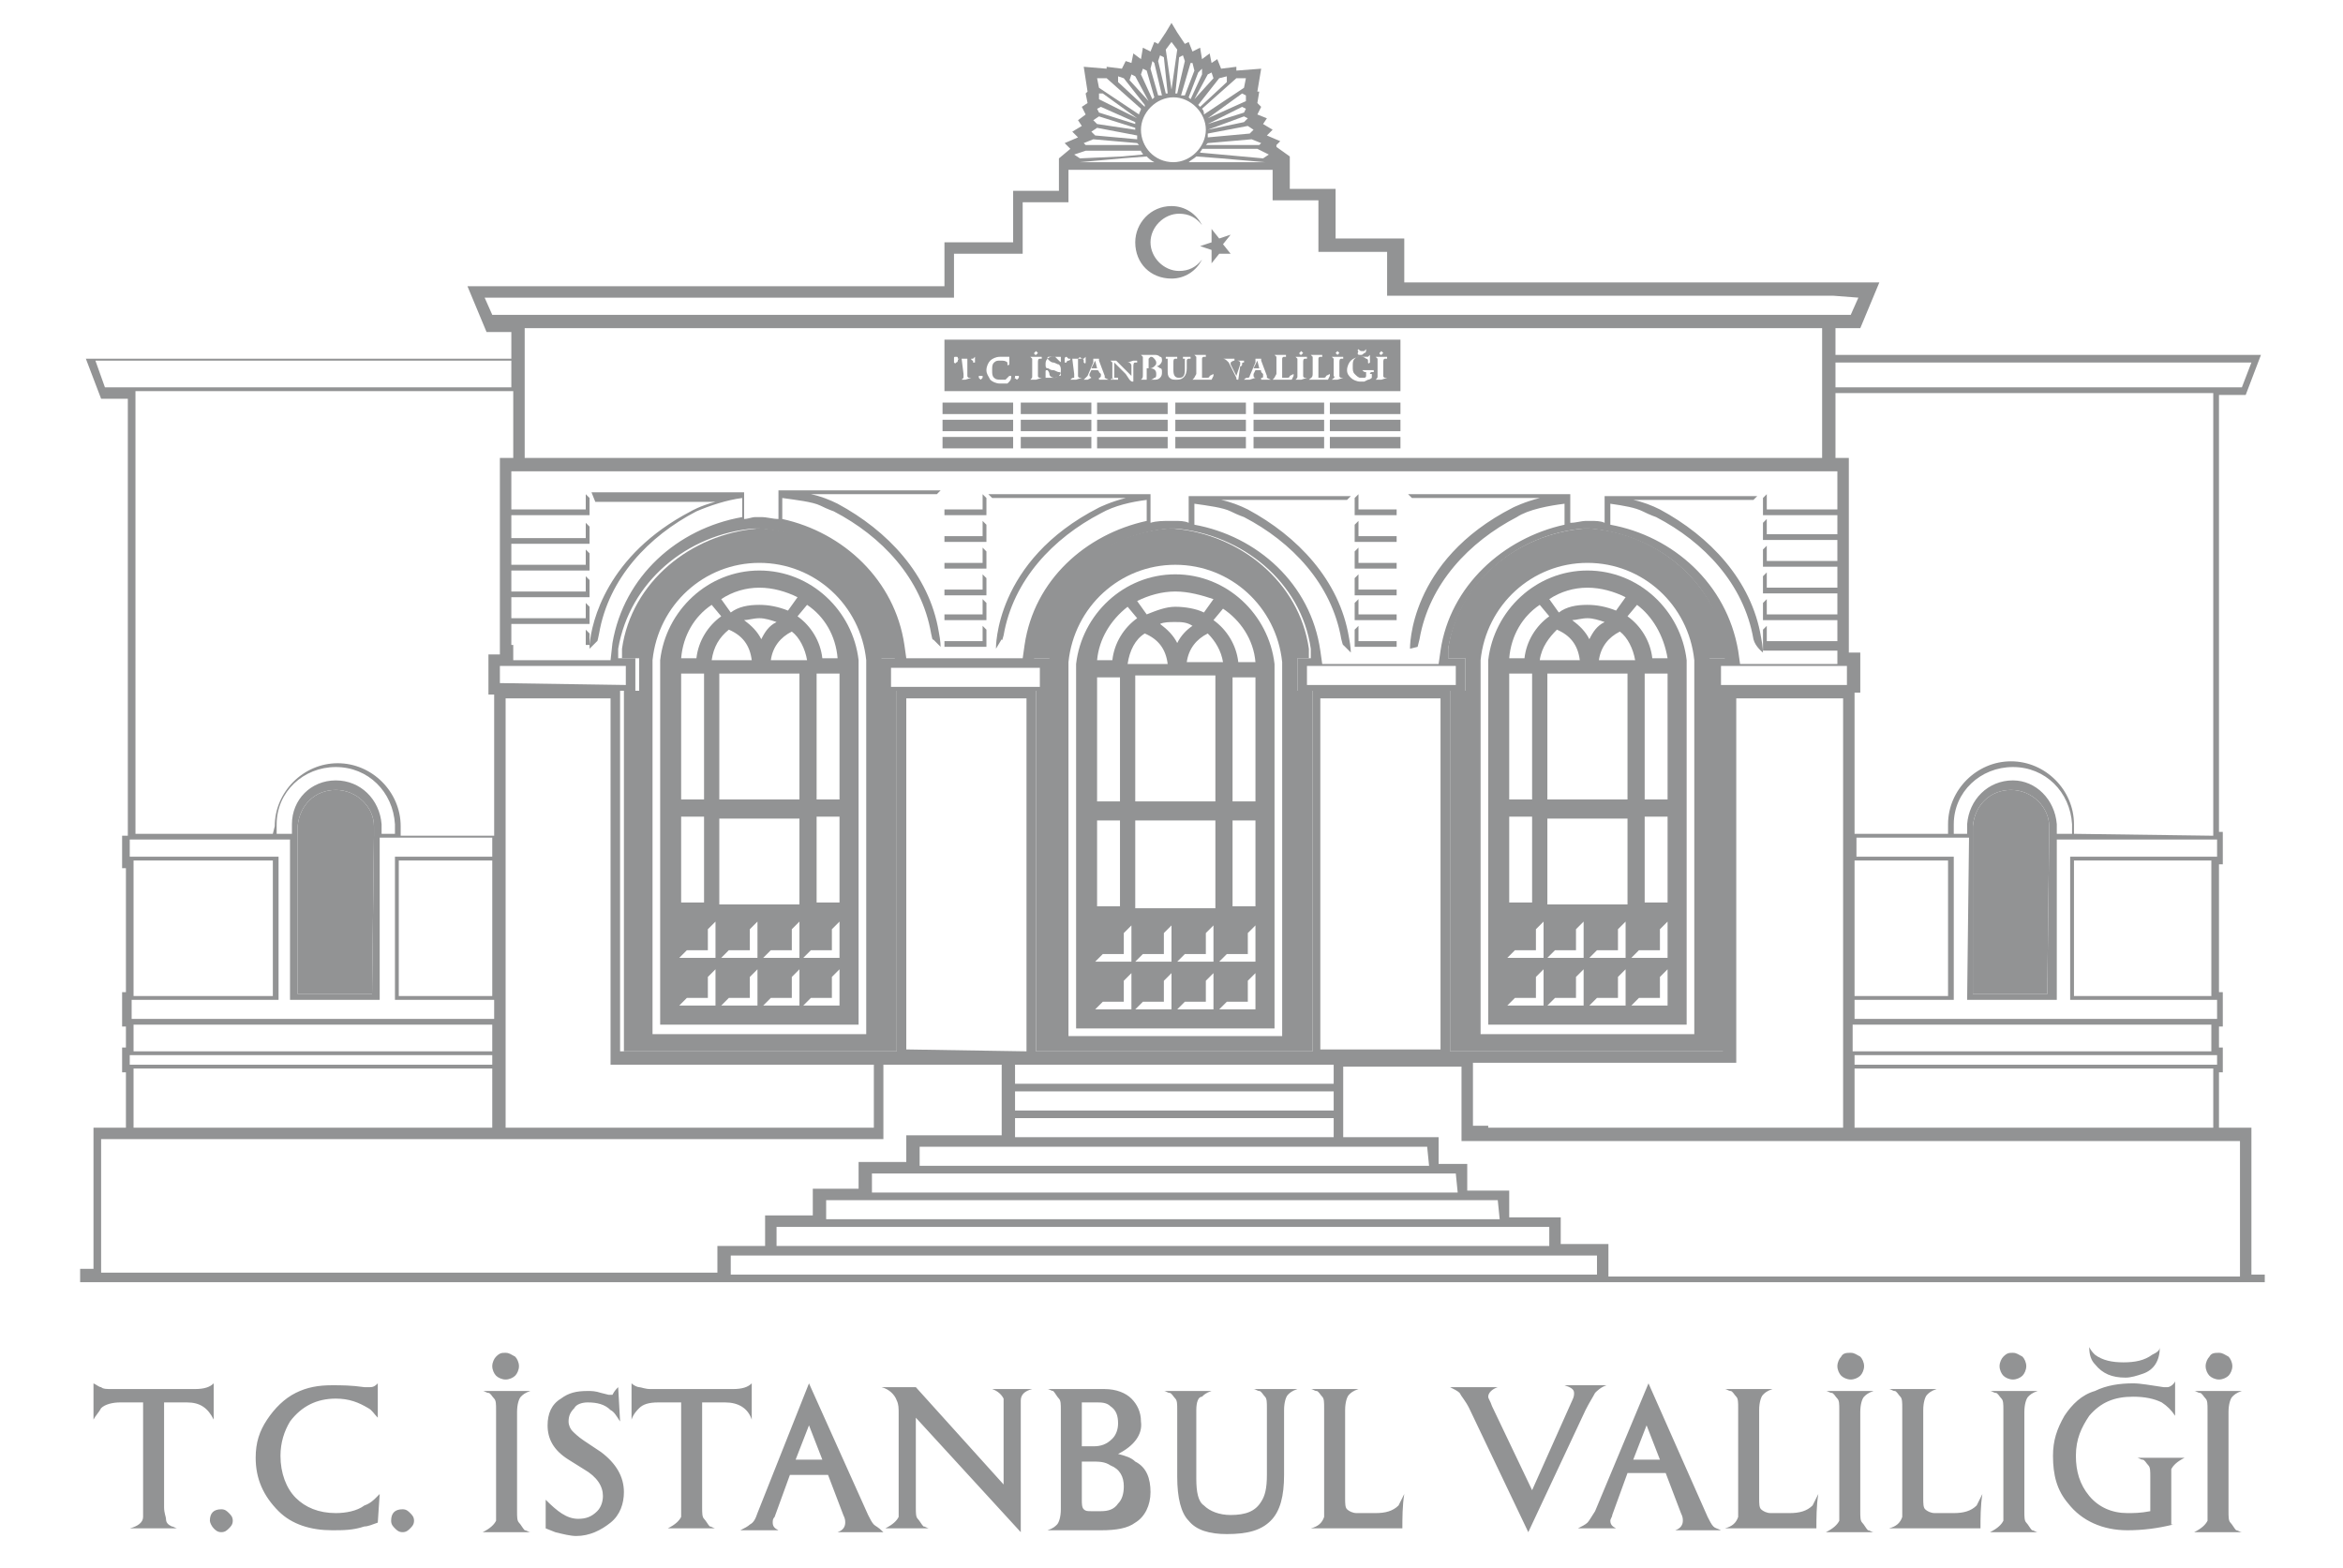
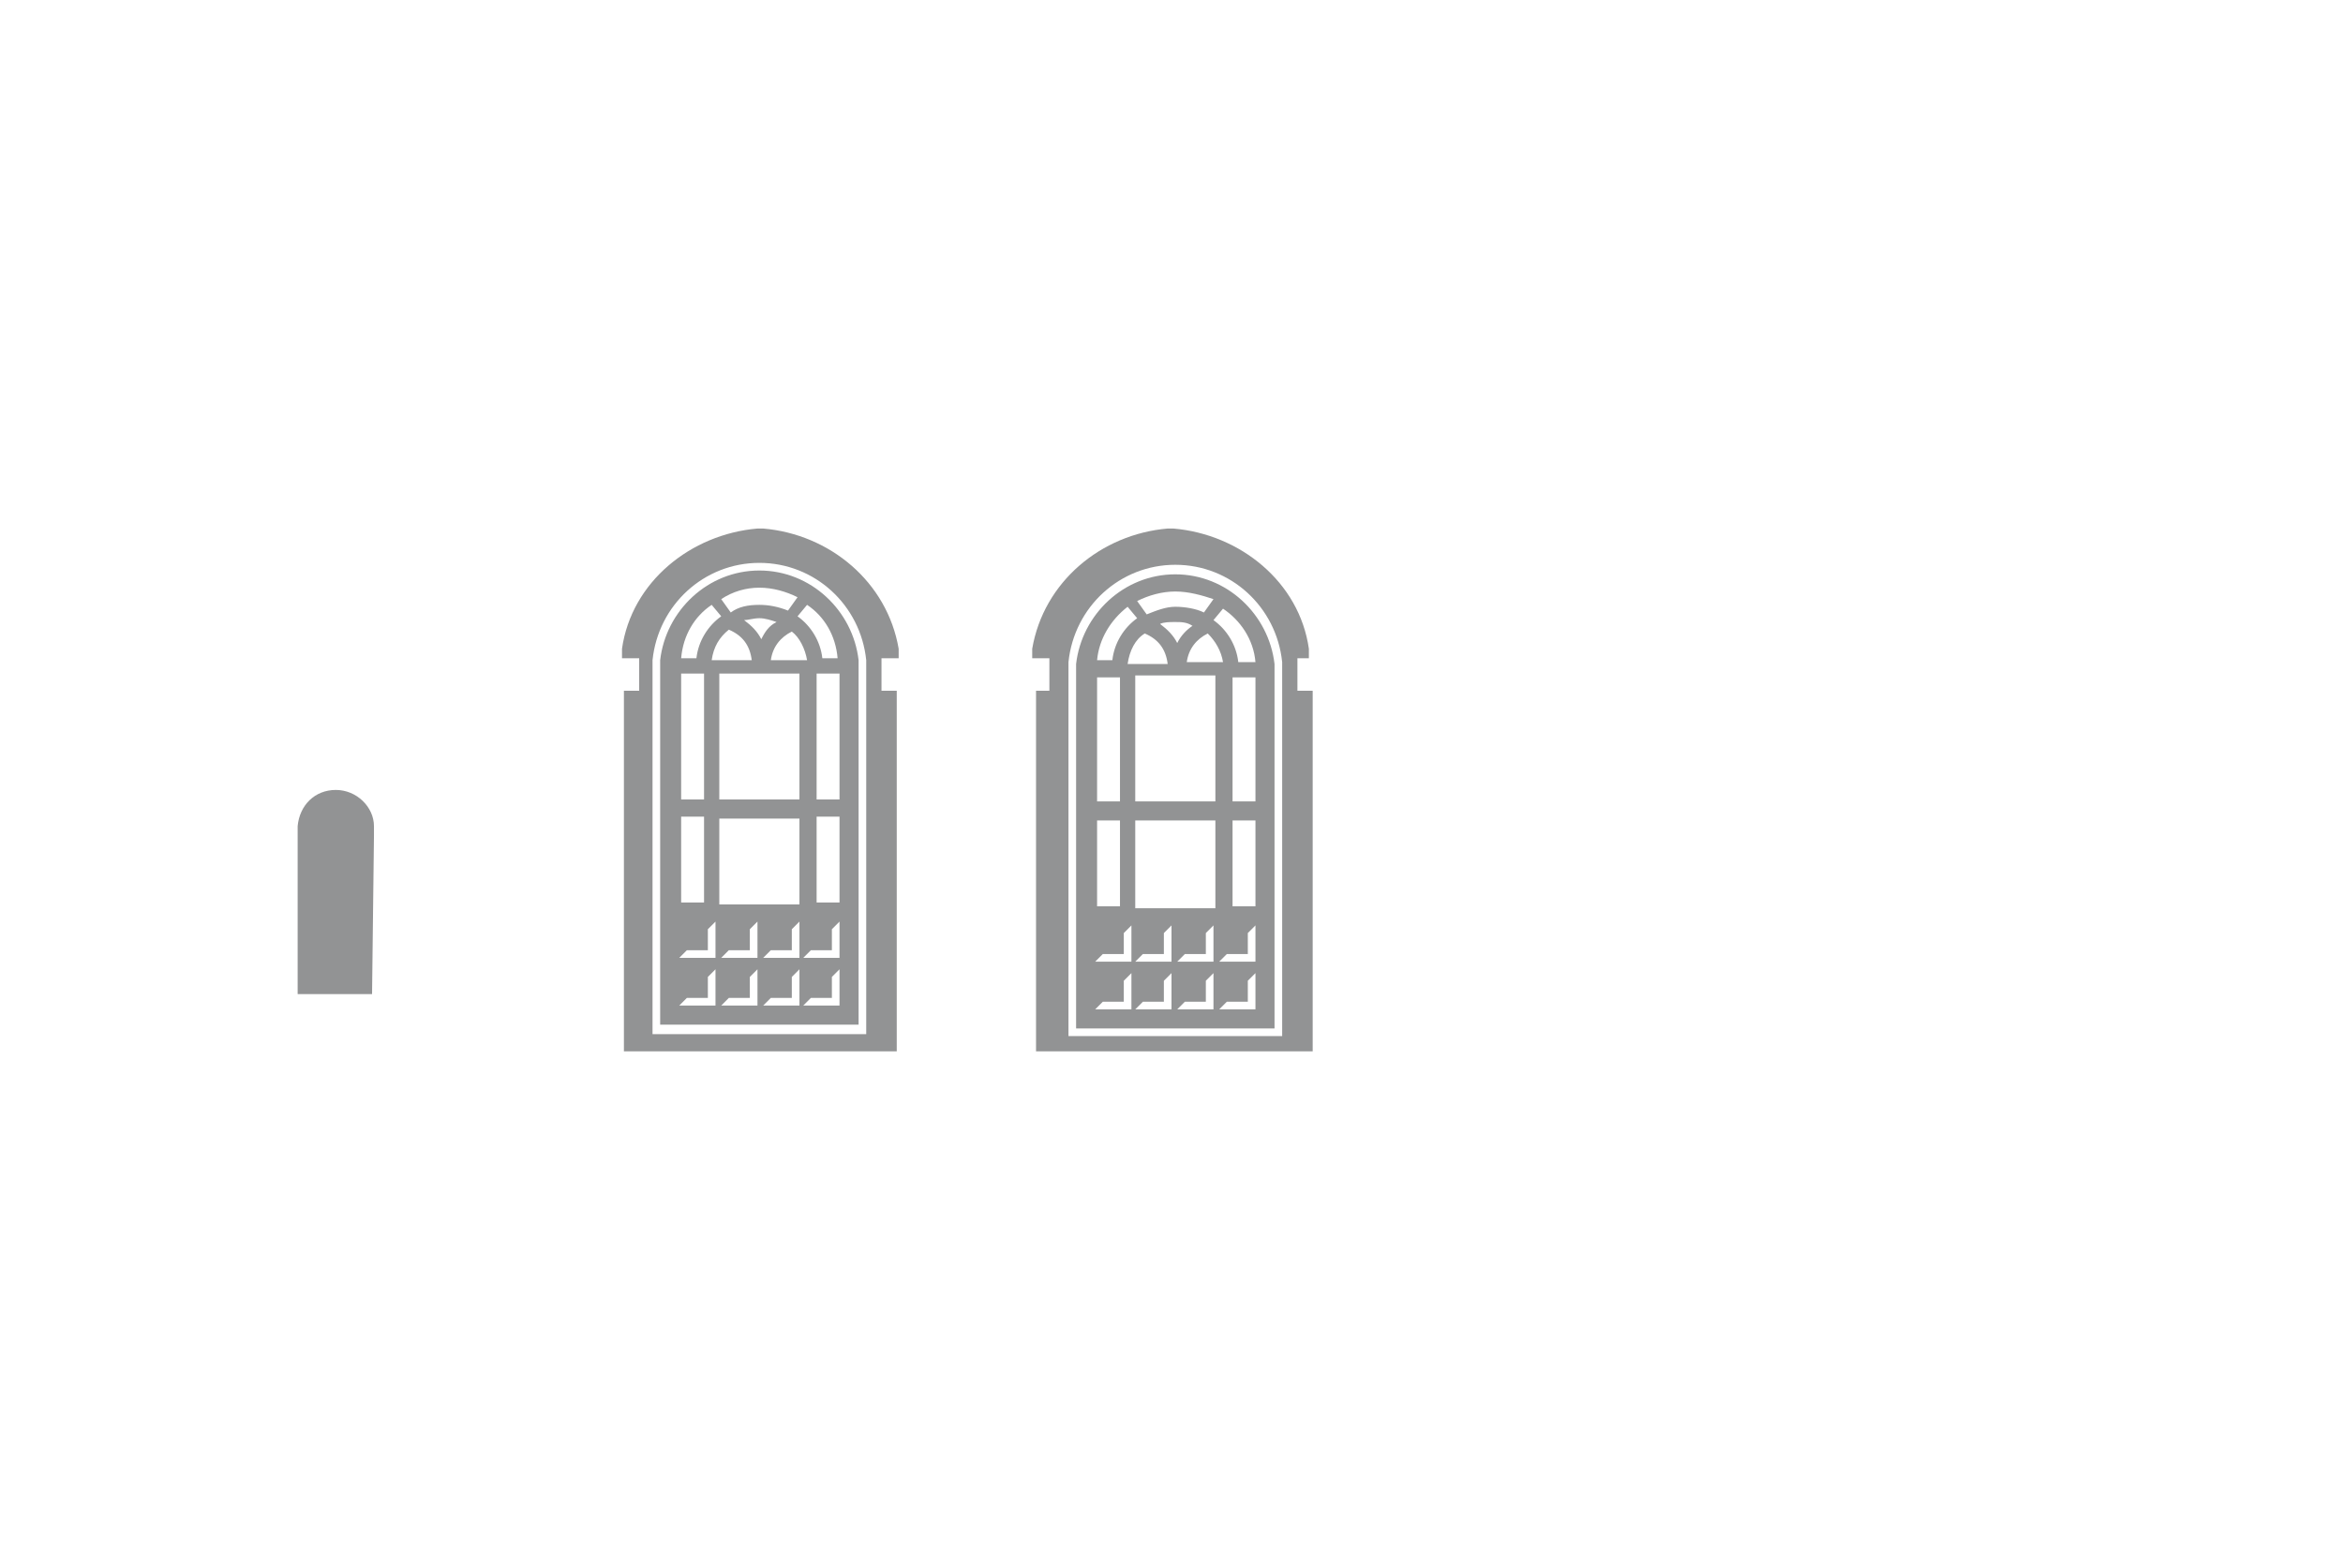
<svg xmlns="http://www.w3.org/2000/svg" version="1.1" id="Layer_1" x="0px" y="0px" viewBox="0 0 122.8 82.2" style="enable-background:new 0 0 122.8 82.2;" xml:space="preserve">
  <style type="text/css">
	.st0{fill-rule:evenodd;clip-rule:evenodd;fill:#929394;}
</style>
  <g>
    <path class="st0" d="M19.6,43.8l0-0.5c0-1-0.9-1.9-2-1.9c-1.1,0-1.9,0.8-2,1.9l0,0.4v0.1v8.3h3.9L19.6,43.8z" />
-     <path class="st0" d="M107.4,43.8l0-0.5c0-1-0.9-1.9-2-1.9c-1.1,0-1.9,0.8-2,1.9l0,0.4v0.1v8.3h3.9L107.4,43.8z" />
    <path class="st0" d="M59.3,48.5l-0.4,0.4l0,1.1h-1.1l-0.4,0.4h1.9L59.3,48.5L59.3,48.5z M61.4,48.5L61,48.9l0,1.1h-1.1l-0.4,0.4   h1.9L61.4,48.5L61.4,48.5z M63.6,48.5l-0.4,0.4l0,1.1h-1.1l-0.4,0.4h1.9L63.6,48.5L63.6,48.5z M65.8,48.5l-0.4,0.4l0,1.1h-1.1   l-0.4,0.4h1.9L65.8,48.5L65.8,48.5z M59.3,51l-0.4,0.4l0,1.1h-1.1l-0.4,0.4h1.9L59.3,51L59.3,51z M61.4,51L61,51.4l0,1.1h-1.1   l-0.4,0.4h1.9L61.4,51L61.4,51z M63.6,51l-0.4,0.4l0,1.1h-1.1l-0.4,0.4h1.9L63.6,51L63.6,51z M65.8,51l-0.4,0.4l0,1.1h-1.1   l-0.4,0.4h1.9L65.8,51L65.8,51z M59.5,42h4.2v-6.6h-4.2V42L59.5,42z M59.1,31.8c-0.9,0.7-1.5,1.7-1.6,2.8l0.8,0   c0.1-0.9,0.6-1.7,1.3-2.2L59.1,31.8L59.1,31.8z M60,33.2c0.7,0.3,1.1,0.8,1.2,1.6h-2.1C59.2,34.1,59.5,33.5,60,33.2L60,33.2z    M61.6,32.6c-0.3,0-0.6,0-0.8,0.1c0.4,0.3,0.7,0.6,0.9,1c0.2-0.4,0.5-0.7,0.8-0.9C62.2,32.6,61.9,32.6,61.6,32.6L61.6,32.6z    M64.1,34.7h-1.9c0.1-0.7,0.5-1.2,1.1-1.5C63.7,33.6,64,34.1,64.1,34.7L64.1,34.7z M65.8,34.7c-0.1-1.2-0.8-2.2-1.7-2.8l-0.5,0.6   c0.7,0.5,1.2,1.3,1.3,2.2L65.8,34.7L65.8,34.7z M61.6,31c-0.7,0-1.4,0.2-2,0.5l0.5,0.7c0.5-0.2,1-0.4,1.5-0.4   c0.5,0,1.1,0.1,1.5,0.3l0.5-0.7C63,31.2,62.3,31,61.6,31L61.6,31z M58.7,35.5h-1.2V42h1.2V35.5L58.7,35.5z M65.8,35.5h-1.2V42h1.2   V35.5L65.8,35.5z M58.7,43h-1.2v4.5h1.2V43L58.7,43z M59.5,47.6h4.2V43h-4.2V47.6L59.5,47.6z M65.8,43h-1.2v4.5h1.2V43L65.8,43z    M56.4,53.9V34.8c0.3-2.6,2.5-4.7,5.2-4.7c2.7,0,4.9,2.1,5.2,4.7l0,19.1L56.4,53.9L56.4,53.9z M56,54.3l0-19.6   c0.3-2.9,2.7-5.1,5.6-5.1c2.9,0,5.3,2.2,5.6,5.1l0,19.6L56,54.3L56,54.3z M54.3,55.1V36.2H55v-1.7h-0.9l0-0.5   c0.6-3.5,3.6-6,7.1-6.3h0.3c3.5,0.3,6.6,2.8,7.1,6.3l0,0.5H68v1.7h0.8v18.9h-7.1h-0.3H54.3z" />
-     <path class="st0" d="M90.4,55.1V36.2h-0.8v-1.7h0.9l0-0.5c-0.6-3.5-3.6-6-7.1-6.3H83c-3.5,0.3-6.6,2.8-7.1,6.3l0,0.5h0.9v1.7H76   v18.9H83h0.3H90.4L90.4,55.1z M77.6,54.2l0-19.6c0.3-2.9,2.7-5.1,5.6-5.1c2.9,0,5.3,2.2,5.6,5.1l0,19.6L77.6,54.2L77.6,54.2z    M78,53.7V34.6c0.3-2.6,2.5-4.7,5.2-4.7c2.7,0,4.9,2.1,5.2,4.7l0,19.1L78,53.7L78,53.7z M87.4,42.8v4.5h-1.2v-4.5H87.4L87.4,42.8z    M81.1,47.4v-4.5h4.2v4.5H81.1L81.1,47.4z M80.3,42.8v4.5h-1.2v-4.5H80.3L80.3,42.8z M87.4,35.3v6.6h-1.2v-6.6H87.4L87.4,35.3z    M80.3,35.3v6.6h-1.2v-6.6H80.3L80.3,35.3z M83.2,30.8c0.7,0,1.4,0.2,2,0.5L84.7,32c-0.5-0.2-1-0.3-1.5-0.3c-0.6,0-1.1,0.1-1.5,0.4   l-0.5-0.7C81.8,31,82.5,30.8,83.2,30.8L83.2,30.8z M87.4,34.5l-0.8,0c-0.1-0.9-0.6-1.7-1.3-2.2l0.5-0.6   C86.6,32.3,87.2,33.3,87.4,34.5L87.4,34.5z M85.7,34.6h-1.9c0.1-0.7,0.5-1.2,1.1-1.5C85.3,33.4,85.6,34,85.7,34.6L85.7,34.6z    M83.2,32.4c0.3,0,0.6,0.1,0.9,0.2c-0.4,0.2-0.6,0.5-0.8,0.9c-0.2-0.4-0.5-0.7-0.9-1C82.6,32.5,82.9,32.4,83.2,32.4L83.2,32.4z    M81.6,33c0.7,0.3,1.1,0.8,1.2,1.6h-2.1C80.8,33.9,81.2,33.4,81.6,33L81.6,33z M80.7,31.7l0.5,0.6c-0.7,0.5-1.2,1.3-1.3,2.2l-0.8,0   C79.2,33.3,79.8,32.3,80.7,31.7L80.7,31.7z M81.1,41.9v-6.6h4.2v6.6H81.1L81.1,41.9z M87.4,50.8l0,1.9h-1.9l0.4-0.4H87l0-1.1   L87.4,50.8L87.4,50.8z M85.2,50.8l0,1.9h-1.9l0.4-0.4h1.1l0-1.1L85.2,50.8L85.2,50.8z M83,50.8l0,1.9h-1.9l0.4-0.4h1.1l0-1.1   L83,50.8L83,50.8z M80.9,50.8l0,1.9H79l0.4-0.4h1.1l0-1.1L80.9,50.8L80.9,50.8z M87.4,48.3l0,1.9h-1.9l0.4-0.4H87l0-1.1L87.4,48.3   L87.4,48.3z M85.2,48.3l0,1.9h-1.9l0.4-0.4h1.1l0-1.1L85.2,48.3L85.2,48.3z M83,48.3l0,1.9h-1.9l0.4-0.4h1.1l0-1.1L83,48.3L83,48.3   z M80.9,48.3l0,1.9H79l0.4-0.4h1.1l0-1.1L80.9,48.3z" />
    <path class="st0" d="M47,55.1V36.2h-0.8v-1.7h0.9l0-0.5c-0.6-3.5-3.6-6-7.1-6.3h-0.3c-3.5,0.3-6.6,2.8-7.1,6.3l0,0.5h0.9v1.7h-0.8   v18.9h7.1h0.3H47L47,55.1z M34.2,54.2l0-19.6c0.3-2.9,2.7-5.1,5.6-5.1c2.9,0,5.3,2.2,5.6,5.1l0,19.6L34.2,54.2L34.2,54.2z    M34.6,53.7V34.6c0.3-2.6,2.5-4.7,5.2-4.7c2.7,0,4.9,2.1,5.2,4.7l0,19.1L34.6,53.7L34.6,53.7z M44,50.8l0,1.9h-1.9l0.4-0.4h1.1   l0-1.1L44,50.8L44,50.8z M41.9,50.8l0,1.9H40l0.4-0.4h1.1l0-1.1L41.9,50.8L41.9,50.8z M39.7,50.8l0,1.9h-1.9l0.4-0.4h1.1l0-1.1   L39.7,50.8L39.7,50.8z M37.5,50.8l0,1.9h-1.9l0.4-0.4h1.1l0-1.1L37.5,50.8L37.5,50.8z M44,48.3l0,1.9h-1.9l0.4-0.4h1.1l0-1.1   L44,48.3L44,48.3z M41.9,48.3l0,1.9H40l0.4-0.4h1.1l0-1.1L41.9,48.3L41.9,48.3z M39.7,48.3l0,1.9h-1.9l0.4-0.4h1.1l0-1.1L39.7,48.3   L39.7,48.3z M37.5,48.3l0,1.9h-1.9l0.4-0.4h1.1l0-1.1L37.5,48.3L37.5,48.3z M44,35.3v6.6h-1.2v-6.6H44L44,35.3z M37.7,41.9v-6.6   h4.2v6.6H37.7L37.7,41.9z M42.3,34.6h-1.9c0.1-0.7,0.5-1.2,1.1-1.5C41.9,33.4,42.2,34,42.3,34.6L42.3,34.6z M39.8,32.4   c0.3,0,0.6,0.1,0.9,0.2c-0.4,0.2-0.6,0.5-0.8,0.9c-0.2-0.4-0.5-0.7-0.9-1C39.2,32.5,39.5,32.4,39.8,32.4L39.8,32.4z M38.2,33   c0.7,0.3,1.1,0.8,1.2,1.6h-2.1C37.4,33.9,37.7,33.4,38.2,33L38.2,33z M43.9,34.5l-0.8,0c-0.1-0.9-0.6-1.7-1.3-2.2l0.5-0.6   C43.2,32.3,43.8,33.3,43.9,34.5L43.9,34.5z M39.8,30.8c0.7,0,1.4,0.2,2,0.5L41.3,32c-0.5-0.2-1-0.3-1.5-0.3c-0.6,0-1.1,0.1-1.5,0.4   l-0.5-0.7C38.4,31,39.1,30.8,39.8,30.8L39.8,30.8z M37.3,31.7l0.5,0.6c-0.7,0.5-1.2,1.3-1.3,2.2l-0.8,0   C35.8,33.3,36.4,32.3,37.3,31.7L37.3,31.7z M36.9,35.3v6.6h-1.2v-6.6H36.9L36.9,35.3z M44,42.8v4.5h-1.2v-4.5H44L44,42.8z    M37.7,47.4v-4.5h4.2v4.5H37.7L37.7,47.4z M36.9,42.8v4.5h-1.2v-4.5H36.9z" />
-     <path class="st0" d="M59.5,12.7c0-1,0.8-1.9,1.9-1.9c0.7,0,1.3,0.4,1.6,1c-0.3-0.4-0.7-0.6-1.2-0.6c-0.8,0-1.5,0.7-1.5,1.5   c0,0.8,0.7,1.5,1.5,1.5c0.5,0,0.9-0.2,1.2-0.6c-0.3,0.6-0.9,1-1.6,1C60.3,14.6,59.5,13.8,59.5,12.7L59.5,12.7z M64.5,13.3l-0.4-0.5   l0.4-0.5l-0.6,0.2l-0.4-0.5v0.7l-0.6,0.2l0.6,0.2v0.7l0.4-0.5L64.5,13.3L64.5,13.3z M107.4,43.8l0-0.5c0-1-0.9-1.9-2-1.9   c-1.1,0-1.9,0.8-2,1.9l0,0.4v0.1v8.3h3.9L107.4,43.8L107.4,43.8z M19.6,43.8l0-0.5c0-1-0.9-1.9-2-1.9c-1.1,0-1.9,0.8-2,1.9l0,0.4   v0.1v8.3h3.9L19.6,43.8L19.6,43.8z M115.7,79.1v-5.2c0-0.3,0-0.5-0.1-0.6c-0.1-0.1-0.2-0.3-0.3-0.3c-0.1,0-0.2-0.1-0.3-0.1h2.5   c-0.3,0.1-0.4,0.2-0.5,0.3c-0.1,0.1-0.2,0.4-0.2,0.8v5.2c0,0.3,0,0.5,0.1,0.6c0.1,0.1,0.2,0.3,0.3,0.4c0.1,0,0.2,0.1,0.3,0.1H115   c0.4-0.2,0.6-0.4,0.7-0.6C115.7,79.4,115.7,79.3,115.7,79.1L115.7,79.1z M116.3,70.9c0.2,0,0.3,0.1,0.5,0.2   c0.1,0.1,0.2,0.3,0.2,0.5c0,0.2-0.1,0.4-0.2,0.5c-0.1,0.1-0.3,0.2-0.5,0.2c-0.2,0-0.4-0.1-0.5-0.2c-0.1-0.1-0.2-0.3-0.2-0.5   c0-0.2,0.1-0.4,0.2-0.5C115.9,70.9,116.1,70.9,116.3,70.9L116.3,70.9z M113.9,79.9c-0.8,0.2-1.6,0.3-2.4,0.3   c-1.3,0-2.4-0.5-3.1-1.4c-0.6-0.7-0.8-1.5-0.8-2.5c0-0.8,0.2-1.4,0.6-2.1c0.4-0.6,0.9-1.1,1.6-1.3c0.6-0.3,1.3-0.4,2-0.4   c0.4,0,0.9,0.1,1.6,0.2c0.1,0,0.2,0,0.2,0c0.1,0,0.3-0.1,0.4-0.3v1.8c-0.2-0.3-0.4-0.5-0.7-0.7c-0.4-0.2-0.9-0.3-1.5-0.3   c-1,0-1.7,0.3-2.3,1c-0.4,0.6-0.7,1.2-0.7,2.1c0,0.8,0.2,1.5,0.7,2.1c0.5,0.6,1.2,0.9,2,0.9c0.3,0,0.7,0,1.2-0.1v-1.8   c0-0.3,0-0.5-0.1-0.6c-0.1-0.1-0.2-0.3-0.3-0.3c-0.1,0-0.2-0.1-0.3-0.1h2.5c-0.4,0.2-0.6,0.4-0.7,0.6c0,0.1,0,0.3,0,0.5V79.9   L113.9,79.9z M113.2,70.6c0,0.7-0.3,1.2-0.9,1.4c-0.3,0.1-0.6,0.2-0.9,0.2c-0.7,0-1.2-0.2-1.6-0.7c-0.2-0.2-0.3-0.5-0.3-0.9   c0.1,0.2,0.2,0.3,0.3,0.4c0.4,0.3,0.9,0.4,1.5,0.4c0.6,0,1.1-0.1,1.5-0.4C113,70.9,113.2,70.8,113.2,70.6L113.2,70.6z M105,79.1   v-5.2c0-0.3,0-0.5-0.1-0.6c-0.1-0.1-0.2-0.3-0.3-0.3c-0.1,0-0.2-0.1-0.3-0.1h2.5c-0.3,0.1-0.4,0.2-0.5,0.3   c-0.1,0.1-0.2,0.4-0.2,0.8v5.2c0,0.3,0,0.5,0.1,0.6c0.1,0.1,0.2,0.3,0.3,0.4c0.1,0,0.2,0.1,0.3,0.1h-2.5c0.4-0.2,0.6-0.4,0.7-0.6   C105,79.4,105,79.3,105,79.1L105,79.1z M105.5,70.9c0.2,0,0.3,0.1,0.5,0.2c0.1,0.1,0.2,0.3,0.2,0.5c0,0.2-0.1,0.4-0.2,0.5   c-0.1,0.1-0.3,0.2-0.5,0.2c-0.2,0-0.4-0.1-0.5-0.2c-0.1-0.1-0.2-0.3-0.2-0.5c0-0.2,0.1-0.4,0.2-0.5   C105.2,70.9,105.3,70.9,105.5,70.9L105.5,70.9z M103.9,78.3c-0.1,0.6-0.1,1.3-0.1,1.8H99c0.4-0.1,0.6-0.3,0.7-0.6   c0-0.1,0-0.3,0-0.5v-5.2c0-0.3,0-0.5-0.1-0.6c-0.1-0.1-0.2-0.3-0.3-0.3c-0.1,0-0.2-0.1-0.3-0.1h2.5c-0.3,0.1-0.4,0.2-0.5,0.3   c-0.1,0.1-0.2,0.4-0.2,0.8v4.6c0,0.3,0,0.5,0.1,0.6c0.1,0.1,0.3,0.2,0.5,0.2h1c0.5,0,0.9-0.1,1.2-0.4   C103.7,78.7,103.8,78.5,103.9,78.3L103.9,78.3z M96.4,79.1v-5.2c0-0.3,0-0.5-0.1-0.6c-0.1-0.1-0.2-0.3-0.3-0.3   c-0.1,0-0.2-0.1-0.3-0.1h2.5c-0.3,0.1-0.4,0.2-0.5,0.3c-0.1,0.1-0.2,0.4-0.2,0.8v5.2c0,0.3,0,0.5,0.1,0.6c0.1,0.1,0.2,0.3,0.3,0.4   c0.1,0,0.2,0.1,0.3,0.1h-2.5c0.4-0.2,0.6-0.4,0.7-0.6C96.4,79.4,96.4,79.3,96.4,79.1L96.4,79.1z M97,70.9c0.2,0,0.3,0.1,0.5,0.2   c0.1,0.1,0.2,0.3,0.2,0.5c0,0.2-0.1,0.4-0.2,0.5c-0.1,0.1-0.3,0.2-0.5,0.2c-0.2,0-0.4-0.1-0.5-0.2c-0.1-0.1-0.2-0.3-0.2-0.5   c0-0.2,0.1-0.4,0.2-0.5C96.6,70.9,96.8,70.9,97,70.9L97,70.9z M95.3,78.3c-0.1,0.6-0.1,1.3-0.1,1.8h-4.8c0.4-0.1,0.6-0.3,0.7-0.6   c0-0.1,0-0.3,0-0.5v-5.2c0-0.3,0-0.5-0.1-0.6c-0.1-0.1-0.2-0.3-0.3-0.3c-0.1,0-0.2-0.1-0.3-0.1h2.5c-0.3,0.1-0.4,0.2-0.5,0.3   c-0.1,0.1-0.2,0.4-0.2,0.8v4.6c0,0.3,0,0.5,0.1,0.6c0.1,0.1,0.3,0.2,0.5,0.2h1c0.5,0,0.9-0.1,1.2-0.4   C95.1,78.7,95.2,78.5,95.3,78.3L95.3,78.3z M85.6,76.5H87l-0.7-1.8L85.6,76.5L85.6,76.5z M86.4,72.5l3.1,7c0.1,0.2,0.2,0.4,0.3,0.5   c0.1,0.1,0.2,0.1,0.4,0.2h-2.4c0.3-0.1,0.4-0.3,0.4-0.5c0-0.1,0-0.2-0.1-0.4l-0.8-2.1h-2l-0.8,2.2c0,0.1-0.1,0.2-0.1,0.3   c0,0.2,0.1,0.3,0.3,0.4h-2c0.2-0.1,0.4-0.2,0.5-0.3c0.1-0.1,0.2-0.3,0.4-0.6L86.4,72.5L86.4,72.5z M80.3,78.1l-2.1-4.4   c-0.1-0.3-0.2-0.4-0.2-0.5c0-0.2,0.2-0.4,0.5-0.5H76c0.2,0.1,0.4,0.2,0.5,0.3c0.1,0.2,0.3,0.4,0.5,0.8l3.1,6.5l3-6.4   c0.2-0.4,0.4-0.7,0.5-0.9c0.1-0.1,0.3-0.3,0.6-0.4h-2.2c0.3,0.1,0.5,0.2,0.5,0.4c0,0.1,0,0.2-0.1,0.4L80.3,78.1L80.3,78.1z    M73.6,78.3c-0.1,0.6-0.1,1.3-0.1,1.8h-4.8c0.4-0.1,0.6-0.3,0.7-0.6c0-0.1,0-0.3,0-0.5v-5.2c0-0.3,0-0.5-0.1-0.6   c-0.1-0.1-0.2-0.3-0.3-0.3c-0.1,0-0.2-0.1-0.3-0.1h2.5c-0.3,0.1-0.4,0.2-0.5,0.3c-0.1,0.1-0.2,0.4-0.2,0.8v4.6c0,0.3,0,0.5,0.1,0.6   c0.1,0.1,0.3,0.2,0.5,0.2h1c0.5,0,0.9-0.1,1.2-0.4C73.4,78.7,73.5,78.5,73.6,78.3L73.6,78.3z M62.7,73.9v3.6c0,0.7,0.1,1.2,0.4,1.4   c0.3,0.3,0.8,0.5,1.4,0.5c0.8,0,1.3-0.2,1.6-0.7c0.2-0.3,0.3-0.7,0.3-1.4v-3.5c0-0.3,0-0.5-0.1-0.6c-0.1-0.1-0.2-0.3-0.3-0.3   c-0.1,0-0.2-0.1-0.3-0.1h2.3c-0.3,0.1-0.4,0.2-0.5,0.3c-0.1,0.1-0.2,0.4-0.2,0.8v3.4c0,1.1-0.2,1.9-0.7,2.4   c-0.5,0.5-1.2,0.7-2.3,0.7c-0.9,0-1.6-0.2-2-0.7c-0.4-0.4-0.6-1.2-0.6-2.3v-3.5c0-0.3,0-0.5-0.1-0.6c-0.1-0.1-0.2-0.3-0.3-0.3   c-0.1,0-0.2-0.1-0.3-0.1h2.5c-0.3,0.1-0.4,0.2-0.5,0.3C62.8,73.2,62.7,73.5,62.7,73.9L62.7,73.9z M56.7,76.7v1.9   c0,0.2,0,0.4,0.1,0.5c0.1,0.1,0.2,0.1,0.4,0.1h0.5c0.4,0,0.7-0.1,0.9-0.4c0.2-0.2,0.3-0.5,0.3-0.9c0-0.5-0.2-0.9-0.7-1.1   c-0.3-0.2-0.6-0.2-1-0.2H56.7L56.7,76.7z M56.7,73.5v2.3h0.6c0.4,0,0.7-0.1,1-0.4c0.2-0.2,0.3-0.5,0.3-0.8c0-0.4-0.1-0.7-0.4-0.9   c-0.2-0.2-0.5-0.2-0.7-0.2H56.7L56.7,73.5z M58.6,76.2c0.4,0.1,0.7,0.2,0.9,0.4c0.6,0.3,0.8,0.9,0.8,1.6c0,0.7-0.3,1.3-0.8,1.6   c-0.4,0.3-1,0.4-1.8,0.4h-2.8c0.3-0.1,0.4-0.2,0.5-0.3c0.1-0.1,0.2-0.4,0.2-0.8v-5.2c0-0.3,0-0.5-0.1-0.6c-0.1-0.1-0.2-0.3-0.3-0.4   c-0.1,0-0.2-0.1-0.3-0.1h3c0.6,0,1.1,0.2,1.4,0.5c0.3,0.3,0.5,0.7,0.5,1.2C59.9,75.2,59.4,75.8,58.6,76.2L58.6,76.2z M52.6,77.8   v-3.9c0-0.3,0-0.6,0-0.6c-0.1-0.2-0.3-0.4-0.6-0.5h2.1c-0.4,0.1-0.6,0.3-0.6,0.6c0,0.1,0,0.2,0,0.5v6.4l-5.5-6v4.7   c0,0.3,0,0.5,0.1,0.6c0.1,0.1,0.2,0.3,0.3,0.4c0.1,0,0.2,0.1,0.3,0.1h-2.3c0.4-0.2,0.6-0.4,0.7-0.6c0-0.1,0-0.3,0-0.5v-4.9   c0-0.3,0-0.5-0.1-0.7c-0.1-0.3-0.4-0.6-0.8-0.7H48L52.6,77.8L52.6,77.8z M41.7,76.5h1.4l-0.7-1.8L41.7,76.5L41.7,76.5z M42.4,72.5   l-2.7,6.8c-0.1,0.3-0.2,0.5-0.4,0.6c-0.1,0.1-0.3,0.2-0.5,0.3h2c-0.2-0.1-0.3-0.2-0.3-0.4c0-0.1,0-0.2,0.1-0.3l0.8-2.2h2l0.8,2.1   c0.1,0.2,0.1,0.3,0.1,0.4c0,0.2-0.1,0.4-0.4,0.5h2.4C46,80,45.9,80,45.8,79.9c-0.1-0.1-0.2-0.3-0.3-0.5L42.4,72.5L42.4,72.5z    M39.4,72.5v1.9c-0.2-0.6-0.7-0.9-1.4-0.9h-1.2v5.5c0,0.3,0,0.5,0.1,0.6c0.1,0.1,0.2,0.3,0.3,0.4c0.1,0,0.2,0.1,0.3,0.1H35   c0.4-0.2,0.6-0.4,0.7-0.6c0-0.1,0-0.3,0-0.5v-5.5h-1.2c-0.5,0-0.8,0.1-1,0.3c-0.1,0.1-0.3,0.3-0.4,0.6v-1.9   c0.1,0.1,0.3,0.2,0.4,0.2c0.1,0,0.3,0.1,0.6,0.1h4.3C38.9,72.8,39.2,72.7,39.4,72.5L39.4,72.5z M32.4,72.7l0.1,1.8   c-0.2-0.3-0.3-0.5-0.5-0.6c-0.3-0.3-0.7-0.4-1.2-0.4c-0.3,0-0.6,0.1-0.7,0.3c-0.2,0.2-0.3,0.4-0.3,0.7c0,0.2,0.1,0.4,0.2,0.5   c0.1,0.1,0.3,0.3,0.6,0.5l0.9,0.6c0.8,0.6,1.2,1.3,1.2,2.1c0,0.6-0.2,1.2-0.7,1.6c-0.5,0.4-1.1,0.7-1.8,0.7c-0.3,0-0.7-0.1-1.1-0.2   l-0.5-0.2v-1.5c0.6,0.6,1.1,1,1.7,1c0.4,0,0.7-0.1,1-0.4c0.2-0.2,0.3-0.5,0.3-0.8c0-0.5-0.3-1-1-1.4l-0.8-0.5   c-0.8-0.5-1.1-1.1-1.1-1.8c0-0.6,0.2-1.1,0.7-1.4c0.4-0.3,0.8-0.4,1.4-0.4c0.2,0,0.4,0,0.7,0.1l0.4,0.1c0.1,0,0.2,0,0.2,0   C32.2,72.9,32.3,72.8,32.4,72.7L32.4,72.7z M26,79.1v-5.2c0-0.3,0-0.5-0.1-0.6c-0.1-0.1-0.2-0.3-0.3-0.3c-0.1,0-0.2-0.1-0.3-0.1   h2.5c-0.3,0.1-0.4,0.2-0.5,0.3c-0.1,0.1-0.2,0.4-0.2,0.8v5.2c0,0.3,0,0.5,0.1,0.6c0.1,0.1,0.2,0.3,0.3,0.4c0.1,0,0.2,0.1,0.3,0.1   h-2.5c0.4-0.2,0.6-0.4,0.7-0.6C26,79.4,26,79.3,26,79.1L26,79.1z M26.5,70.9c0.2,0,0.3,0.1,0.5,0.2c0.1,0.1,0.2,0.3,0.2,0.5   c0,0.2-0.1,0.4-0.2,0.5c-0.1,0.1-0.3,0.2-0.5,0.2s-0.4-0.1-0.5-0.2c-0.1-0.1-0.2-0.3-0.2-0.5c0-0.2,0.1-0.4,0.2-0.5   C26.2,70.9,26.3,70.9,26.5,70.9L26.5,70.9z M21.1,79.1c0.2,0,0.3,0.1,0.4,0.2c0.1,0.1,0.2,0.2,0.2,0.4c0,0.2-0.1,0.3-0.2,0.4   c-0.1,0.1-0.2,0.2-0.4,0.2c-0.2,0-0.3-0.1-0.4-0.2c-0.1-0.1-0.2-0.2-0.2-0.4C20.5,79.3,20.7,79.1,21.1,79.1L21.1,79.1z M19.9,78.3   l-0.1,1.5c-0.3,0.1-0.5,0.2-0.7,0.2c-0.6,0.2-1.1,0.2-1.7,0.2c-1.1,0-2.1-0.3-2.8-1c-0.8-0.8-1.2-1.7-1.2-2.8c0-0.8,0.2-1.4,0.6-2   c0.4-0.6,0.9-1.1,1.5-1.4c0.6-0.3,1.2-0.4,1.9-0.4c0.5,0,1,0,1.7,0.1c0.1,0,0.2,0,0.3,0c0.2,0,0.3-0.1,0.4-0.2v1.8   c-0.2-0.2-0.3-0.4-0.5-0.5c-0.5-0.3-1-0.5-1.7-0.5c-1,0-1.8,0.4-2.4,1.2c-0.3,0.5-0.5,1.1-0.5,1.8c0,0.9,0.3,1.7,0.8,2.2   c0.5,0.5,1.2,0.8,2.1,0.8c0.5,0,1.1-0.1,1.5-0.4c0.3-0.1,0.5-0.3,0.6-0.4C19.7,78.5,19.8,78.4,19.9,78.3L19.9,78.3z M11.6,79.1   c0.2,0,0.3,0.1,0.4,0.2c0.1,0.1,0.2,0.2,0.2,0.4c0,0.2-0.1,0.3-0.2,0.4c-0.1,0.1-0.2,0.2-0.4,0.2c-0.2,0-0.3-0.1-0.4-0.2   C11.1,80,11,79.8,11,79.7C11,79.3,11.2,79.1,11.6,79.1L11.6,79.1z M11.2,72.5c-0.2,0.2-0.5,0.3-1,0.3H5.9c-0.3,0-0.5,0-0.6-0.1   c-0.1,0-0.2-0.1-0.4-0.2v1.9C5,74.2,5.2,74,5.3,73.8c0.2-0.2,0.6-0.3,1-0.3h1.2v5.5c0,0.2,0,0.3,0,0.5c0,0.3-0.3,0.5-0.7,0.6h2.5   C9.2,80.1,9.1,80,9,80c-0.2-0.1-0.3-0.2-0.3-0.4c0-0.1-0.1-0.3-0.1-0.6v-5.5h1.2c0.7,0,1.1,0.3,1.4,0.9V72.5L11.2,72.5z M56.1,19.9   l0.3,0l0.3-0.1c0,0,0,0-0.1,0c0,0-0.1,0-0.1-0.1l0-0.2v-0.7c0.1-0.1,0.1-0.1,0.2,0c0,0,0.1,0,0.1,0.1c0,0,0,0.1,0,0.1   c0.1,0.1,0.1,0,0.1,0l0-0.1l0-0.1l0-0.1l-0.1,0.1c0,0-0.1,0-0.3,0h-0.2c-0.1,0-0.2,0-0.3,0c0,0,0,0-0.1-0.1c0,0-0.1,0-0.1,0.1   l0,0.1l0,0.1c0.1,0,0.1,0,0.1,0c0,0,0-0.1,0.1-0.1c0,0,0.1,0,0.1-0.1c0,0,0.1,0,0.1,0l0.1,0.8c0,0.1,0,0.2,0,0.2   C56.2,19.8,56.2,19.8,56.1,19.9L56.1,19.9L56.1,19.9z M55.6,18.9C55.6,18.8,55.6,18.8,55.6,18.9l0-0.2c0,0,0,0-0.1,0l-0.1,0   c-0.1,0-0.2,0-0.2,0c-0.1,0-0.2,0-0.3,0.1c-0.1,0.1-0.1,0.2-0.1,0.3c0,0.1,0,0.2,0.1,0.2c0.1,0,0.1,0.1,0.3,0.1   c0.1,0,0.2,0.1,0.3,0.1c0.1,0,0.1,0.1,0.1,0.1c0,0.1,0,0.1-0.1,0.1c0,0-0.1,0.1-0.2,0.1c-0.2,0-0.3-0.1-0.3-0.2c0,0,0-0.1-0.1-0.2   c-0.1,0-0.1,0-0.1,0.1v0.1c0,0,0,0.1,0,0.1l0,0.1c0,0,0,0,0.1,0c0,0,0.1,0,0.1,0c0.1,0,0.2,0,0.2,0c0.1,0,0.2,0,0.3-0.1   c0.1-0.1,0.1-0.2,0.1-0.3c0-0.1,0-0.2-0.1-0.3c-0.1,0-0.2-0.1-0.3-0.1c-0.1,0-0.2-0.1-0.2-0.1c0,0-0.1-0.1-0.1-0.1   c0-0.1,0-0.1,0.1-0.1c0,0,0.1,0,0.1,0c0.1,0,0.2,0,0.2,0c0,0,0.1,0.1,0.1,0.1l0.1,0.1C55.6,19,55.6,19,55.6,18.9L55.6,18.9   L55.6,18.9z M54.3,18.6c0.1-0.1,0.1-0.1,0.1-0.1c-0.1-0.1-0.1-0.1-0.1-0.1c-0.1,0.1-0.1,0.1-0.1,0.1C54.2,18.6,54.3,18.6,54.3,18.6   L54.3,18.6z M54,19.9l0.3,0l0.3-0.1c0,0,0,0-0.1,0c0,0-0.1,0-0.1-0.1l0-0.2V19c0-0.1,0-0.2,0.1-0.2l0.1,0c0,0,0,0,0-0.1l-0.3,0   l-0.3,0l0.1,0.1c0,0,0,0.1,0,0.2v0.5c0,0.1,0,0.2,0,0.2C54.1,19.8,54.1,19.8,54,19.9L54,19.9L54,19.9z M53.3,19.9   C53.3,19.9,53.3,19.9,53.3,19.9c0.1-0.1,0.1-0.1,0.1-0.1c0,0,0-0.1,0-0.1c0,0,0,0-0.1,0c0,0-0.1,0-0.1,0c0,0,0,0.1,0,0.1   C53.1,19.8,53.2,19.8,53.3,19.9L53.3,19.9L53.3,19.9z M52.9,18.7l-0.1,0l-0.2,0c-0.1,0-0.2,0-0.2,0c-0.2,0-0.4,0.1-0.5,0.2   c-0.1,0.1-0.2,0.3-0.2,0.5c0,0.2,0.1,0.3,0.2,0.5c0.1,0.1,0.3,0.2,0.5,0.2c0,0,0.1,0,0.2,0l0.1,0c0,0,0,0,0.1,0c0,0,0,0,0.1-0.1   c0.1-0.1,0.1-0.2,0.1-0.3c0,0,0,0-0.1,0l-0.1,0.1c0,0-0.1,0.1-0.1,0.1c-0.1,0-0.1,0-0.2,0c-0.2,0-0.3,0-0.4-0.1   c-0.1-0.1-0.1-0.2-0.1-0.4c0-0.2,0-0.3,0.1-0.4c0.1-0.1,0.2-0.1,0.3-0.1c0.2,0,0.3,0,0.4,0.1c0,0,0,0.1,0,0.1c0,0,0,0.1,0.1,0   c0,0,0,0,0-0.1C52.9,18.8,52.9,18.8,52.9,18.7L52.9,18.7L52.9,18.7z M51.4,19.9C51.4,19.9,51.5,19.9,51.4,19.9   c0.1-0.1,0.1-0.1,0.1-0.1c0,0,0-0.1,0-0.1c0,0,0,0-0.1,0c0,0-0.1,0-0.1,0c0,0,0,0.1,0,0.1C51.3,19.8,51.3,19.8,51.4,19.9L51.4,19.9   L51.4,19.9z M50.4,19.9L50.4,19.9c0.1-0.1,0.1-0.1,0.1-0.1c0,0,0-0.1,0-0.2l-0.1-0.8c0,0-0.1,0-0.1,0c0,0-0.1,0-0.1,0.1   c0,0,0,0.1-0.1,0.1c0,0,0,0.1-0.1,0l0-0.1l0-0.1c0-0.1,0-0.1,0.1-0.1c0.1,0,0.1,0,0.1,0.1c0.1,0,0.2,0,0.3,0h0.2c0.1,0,0.2,0,0.3,0   l0.1-0.1l0,0.1l0,0.1l0,0.1c0,0,0,0-0.1,0c0,0,0-0.1,0-0.1c0,0-0.1,0-0.1-0.1c0,0-0.1,0-0.2,0v0.7l0,0.2c0,0,0,0.1,0.1,0.1   c0.1,0,0.1,0,0.1,0l-0.3,0.1L50.4,19.9L50.4,19.9z M72.4,18.6c0.1-0.1,0.1-0.1,0.1-0.1c-0.1-0.1-0.1-0.1-0.1-0.1   c-0.1,0.1-0.1,0.1-0.1,0.1C72.3,18.6,72.4,18.6,72.4,18.6L72.4,18.6z M72.1,19.9l0.3,0l0.3-0.1c0,0,0,0-0.1,0c0,0-0.1,0-0.1-0.1   l0-0.2V19c0-0.1,0-0.2,0.1-0.2l0.1,0c0,0,0,0,0-0.1l-0.3,0l-0.3,0l0.1,0.1c0,0,0,0.1,0,0.2v0.5c0,0.1,0,0.2,0,0.2   C72.2,19.8,72.2,19.8,72.1,19.9L72.1,19.9L72.1,19.9z M71.3,18.6c0.1,0,0.1,0,0.2-0.1c0.1,0,0.1-0.1,0.1-0.2l-0.1,0.1   c0,0-0.1,0-0.1,0c-0.1,0-0.1,0-0.2-0.1c-0.1,0.1,0,0.1,0,0.1C71.1,18.6,71.2,18.6,71.3,18.6L71.3,18.6z M71.8,19.6   c0,0,0-0.1,0.1-0.1l0.1,0c0,0,0,0,0-0.1l-0.3,0l-0.1,0l-0.2,0c0.1,0.1,0.1,0.1,0.2,0.1c0,0,0,0,0,0.1v0.1c0,0,0,0.1-0.1,0.1   c0,0-0.1,0-0.2,0c-0.1,0-0.2-0.1-0.3-0.2c-0.1-0.1-0.1-0.2-0.1-0.4c0-0.2,0-0.3,0.1-0.4c0.1-0.1,0.2-0.1,0.3-0.1   c0.1,0,0.2,0,0.3,0.1c0.1,0,0.1,0.1,0.1,0.1l0,0.1c0,0,0,0.1,0.1,0l0-0.2l0-0.2c0,0,0,0-0.1,0.1l-0.2,0c-0.1,0-0.2,0-0.2,0   c-0.2,0-0.4,0.1-0.5,0.2c-0.1,0.1-0.2,0.3-0.2,0.5c0,0.2,0.1,0.3,0.2,0.4c0.1,0.1,0.3,0.2,0.5,0.2h0.1c0,0,0.1,0,0.1,0l0.2-0.1   c0.1,0,0.2-0.1,0.2-0.1V19.6L71.8,19.6z M70.1,18.6c0.1-0.1,0.1-0.1,0.1-0.1c-0.1-0.1-0.1-0.1-0.1-0.1C70,18.5,70,18.5,70,18.5   C70.1,18.6,70.1,18.6,70.1,18.6L70.1,18.6z M69.8,19.9l0.3,0l0.3-0.1c0,0,0,0-0.1,0c0,0-0.1,0-0.1-0.1l0-0.2V19   c0-0.1,0-0.2,0.1-0.2l0.1,0c0,0,0,0,0-0.1l-0.3,0l-0.3,0l0.1,0.1c0,0,0,0.1,0,0.2v0.5c0,0.1,0,0.2,0,0.2   C70,19.8,69.9,19.8,69.8,19.9L69.8,19.9L69.8,19.9z M68.6,19.9l0.2,0l0.1,0h0.5l0.2,0l0.1-0.2l0-0.1l-0.2,0.1   c0,0.1-0.1,0.1-0.2,0.1c-0.1,0-0.2,0-0.2,0c0,0,0-0.1,0-0.2V19l0-0.2c0,0,0-0.1,0.1-0.1l0.1,0c0,0,0,0,0-0.1l-0.3,0l-0.3,0l0.1,0.1   c0,0,0,0.1,0,0.2v0.5c0,0.1,0,0.2,0,0.2C68.8,19.8,68.7,19.8,68.6,19.9L68.6,19.9L68.6,19.9z M68.2,18.6c0.1-0.1,0.1-0.1,0.1-0.1   c-0.1-0.1-0.1-0.1-0.1-0.1c-0.1,0.1-0.1,0.1-0.1,0.1C68.1,18.6,68.2,18.6,68.2,18.6L68.2,18.6z M67.9,19.9l0.3,0l0.3-0.1   c0,0,0,0-0.1,0c0,0-0.1,0-0.1-0.1l0-0.2V19c0-0.1,0-0.2,0.1-0.2l0.1,0c0,0,0,0,0-0.1l-0.3,0l-0.3,0l0.1,0.1c0,0,0,0.1,0,0.2v0.5   c0,0.1,0,0.2,0,0.2C68,19.8,68,19.8,67.9,19.9L67.9,19.9L67.9,19.9z M66.7,19.9l0.2,0l0.1,0h0.5l0.2,0l0.1-0.2l0-0.1l-0.2,0.1   c0,0.1-0.1,0.1-0.2,0.1c-0.1,0-0.2,0-0.2,0c0,0,0-0.1,0-0.2V19l0-0.2c0,0,0-0.1,0.1-0.1l0.1,0c0,0,0,0,0-0.1l-0.3,0l-0.3,0l0.1,0.1   c0,0,0,0.1,0,0.2v0.5c0,0.1,0,0.2,0,0.2C66.8,19.8,66.8,19.8,66.7,19.9L66.7,19.9L66.7,19.9z M65.2,19.9l0.3,0l0.3-0.1   c-0.1,0-0.1-0.1-0.1-0.1c0,0,0,0,0-0.1l0.1-0.2c0,0,0,0,0.1,0H66c0.1,0,0.1,0,0.1,0.1l0.1,0.1l0,0.1c0,0.1,0,0.1-0.1,0.1   c0,0,0,0,0,0.1l0.2,0l0.3,0l-0.2-0.1l0-0.1l-0.3-0.8l0-0.1c-0.1,0-0.2,0-0.3,0l0,0.1c0,0,0,0.1,0,0.1l-0.3,0.7   c0,0.1-0.1,0.1-0.1,0.1C65.3,19.8,65.3,19.8,65.2,19.9L65.2,19.9L65.2,19.9z M64.9,19.9c-0.1,0-0.1,0-0.1-0.1l-0.1-0.2L64.4,19   l-0.1-0.1c0,0-0.1-0.1-0.2-0.1l0.3,0l0.3,0l0,0.1c-0.1,0-0.2,0.1-0.2,0.1c0,0,0,0.1,0,0.1l0.3,0.6l0.2-0.6c0,0,0-0.1,0-0.1   c0,0,0-0.1-0.2-0.1l0.2,0l0.2,0c0,0.1,0,0.1,0,0.1c-0.1,0-0.1,0-0.1,0.1c0,0,0,0.1-0.1,0.1L64.9,19.9L64.9,19.9z M65.9,18.9   l0.1,0.4l-0.3,0L65.9,18.9L65.9,18.9z M57.4,18.9l0.1,0.4l-0.3,0L57.4,18.9L57.4,18.9z M60.2,19.3C60.2,19.3,60.3,19.3,60.2,19.3   c0.3,0,0.4,0.1,0.4,0.3c0,0.1,0,0.2-0.1,0.2c0,0-0.1,0.1-0.2,0.1c-0.1,0-0.1,0-0.2,0c0,0,0-0.1,0-0.1v-0.2V19.3L60.2,19.3z    M60.2,18.8c0,0,0.1-0.1,0.1-0.1c0.1,0,0.1,0,0.2,0.1c0,0,0.1,0.1,0.1,0.2c0,0.1,0,0.1-0.1,0.2c0,0-0.1,0.1-0.2,0.1   c-0.1,0-0.1,0-0.1,0L60.2,18.8L60.2,18.8z M56.8,19.9L56.8,19.9c0.1-0.1,0.1-0.1,0.1-0.1c0,0,0.1-0.1,0.1-0.1l0.3-0.7   c0-0.1,0-0.1,0-0.1l0-0.1c0.1,0,0.1,0,0.3,0l0,0.1l0.3,0.8l0,0.1l0.2,0.1l-0.3,0l-0.2,0c0-0.1,0-0.1,0-0.1c0.1,0,0.1-0.1,0.1-0.1   l0-0.1l-0.1-0.1c0-0.1-0.1-0.1-0.1-0.1h-0.2c-0.1,0-0.1,0-0.1,0l-0.1,0.2c0,0.1,0,0.1,0,0.1c0,0,0,0,0.1,0.1L57,19.9L56.8,19.9   L56.8,19.9z M58.2,19.9l0.2,0l0.2,0c0,0,0,0,0-0.1l-0.1,0c0,0-0.1,0-0.1,0c0,0,0-0.1,0-0.1l0-0.1V19l0.6,0.6l0.2,0.3   c0.1,0.1,0.1,0.1,0.2,0.1c0-0.1,0-0.2,0-0.3v-0.4c0-0.2,0-0.3,0.1-0.3l0.1,0l0-0.1l-0.2,0l-0.3,0.1c0,0,0,0,0.1,0   c0.1,0.1,0.1,0.1,0.1,0.2v0.5l-0.8-0.8l-0.1,0l-0.2,0c0.1,0.1,0.1,0.1,0.1,0.1c0,0,0,0.1,0,0.2v0.5c0,0.1,0,0.1,0,0.2   C58.4,19.8,58.3,19.8,58.2,19.9L58.2,19.9L58.2,19.9z M59.8,19.9l0.3,0c0.2,0,0.3,0,0.4,0c0.1,0,0.2,0,0.3-0.1   c0.1-0.1,0.1-0.2,0.1-0.3c0-0.1,0-0.2-0.1-0.2c0,0-0.1-0.1-0.2-0.1c0.1,0,0.2-0.1,0.2-0.1c0,0,0.1-0.1,0.1-0.2c0-0.1,0-0.2-0.1-0.2   c-0.1-0.1-0.2-0.1-0.3-0.1c-0.2,0-0.3,0-0.4,0l-0.3,0l0.1,0.1c0,0,0,0.1,0,0.2v0.5c0,0.1,0,0.2,0,0.2   C59.9,19.8,59.9,19.8,59.8,19.9L59.8,19.9L59.8,19.9z M62.2,19l0-0.1c0,0,0-0.1,0.1-0.1l0.1,0c0,0,0,0,0-0.1l-0.1,0l-0.1,0l-0.2,0   c0,0,0,0,0,0.1c0.1,0,0.1,0,0.1,0c0,0,0,0.1,0,0.2v0.4c0,0.3-0.1,0.4-0.3,0.4c-0.2,0-0.3-0.1-0.3-0.4V19c0-0.1,0-0.2,0.1-0.2l0.1,0   c0,0,0,0,0-0.1l-0.3,0l-0.3,0c0,0,0,0,0,0.1l0.1,0l0,0.2v0.4c0,0.2,0,0.3,0.1,0.4c0.1,0.1,0.2,0.1,0.4,0.1c0.3,0,0.5-0.2,0.5-0.6   V19L62.2,19z M62.5,19.9l0.2,0l0.1,0h0.5l0.2,0l0.1-0.2l0-0.1l-0.2,0.1c0,0.1-0.1,0.1-0.2,0.1c-0.1,0-0.2,0-0.2,0c0,0,0-0.1,0-0.2   V19l0-0.2c0,0,0-0.1,0.1-0.1l0.1,0c0,0,0,0,0-0.1l-0.3,0l-0.3,0l0.1,0.1c0,0,0,0.1,0,0.2v0.5c0,0.1,0,0.2,0,0.2   C62.6,19.8,62.6,19.8,62.5,19.9L62.5,19.9L62.5,19.9z M51.7,33v0.9h-2.2v-0.3h2v-0.8L51.7,33L51.7,33z M51.7,31.6v0.9h-2.2v-0.3h2   v-0.8L51.7,31.6L51.7,31.6z M51.7,30.3v0.9h-2.2v-0.3h2v-0.8L51.7,30.3L51.7,30.3z M51.7,28.9v0.9h-2.2v-0.3h2v-0.8L51.7,28.9   L51.7,28.9z M51.7,27.5v0.9h-2.2v-0.3h2v-0.8L51.7,27.5L51.7,27.5z M51.7,26.1V27h-2.2v-0.3h2v-0.8L51.7,26.1L51.7,26.1z M71,33   l0.2-0.2v0.8h2v0.3H71V33L71,33z M71,31.6l0.2-0.2v0.8h2v0.3H71V31.6L71,31.6z M71,30.3l0.2-0.2v0.8h2v0.3H71V30.3L71,30.3z    M71,28.9l0.2-0.2v0.8h2v0.3H71V28.9L71,28.9z M71,27.5l0.2-0.2v0.8h2v0.3H71V27.5L71,27.5z M71,26.1l0.2-0.2v0.8h2V27H71V26.1   L71,26.1z M49.5,17.8h23.9v2.7H49.5V17.8L49.5,17.8z M53.5,21.1h3.7v0.6h-3.7V21.1L53.5,21.1z M57.5,21.1h3.7v0.6h-3.7V21.1   L57.5,21.1z M61.6,21.1h3.7v0.6h-3.7V21.1L61.6,21.1z M65.7,21.1h3.7v0.6h-3.7V21.1L65.7,21.1z M69.7,21.1h3.7v0.6h-3.7V21.1   L69.7,21.1z M49.4,22h3.7v0.6h-3.7V22L49.4,22z M53.5,22h3.7v0.6h-3.7V22L53.5,22z M57.5,22h3.7v0.6h-3.7V22L57.5,22z M61.6,22h3.7   v0.6h-3.7V22L61.6,22z M65.7,22h3.7v0.6h-3.7V22L65.7,22z M69.7,22h3.7v0.6h-3.7V22L69.7,22z M49.4,22.9h3.7v0.6h-3.7V22.9   L49.4,22.9z M53.5,22.9h3.7v0.6h-3.7V22.9L53.5,22.9z M57.5,22.9h3.7v0.6h-3.7V22.9L57.5,22.9z M61.6,22.9h3.7v0.6h-3.7V22.9   L61.6,22.9z M65.7,22.9h3.7v0.6h-3.7V22.9L65.7,22.9z M69.7,22.9h3.7v0.6h-3.7V22.9L69.7,22.9z M49.4,21.1h3.7v0.6h-3.7V21.1   L49.4,21.1z M81.2,64.3H40.7v1h40.5L81.2,64.3L81.2,64.3z M78.5,62.9H43.3v1h35.3L78.5,62.9L78.5,62.9z M75.5,36.6h-6.3v18.4h6.3   V36.6L75.5,36.6z M69.9,57.2H53.2v1h16.7L69.9,57.2L69.9,57.2z M69.9,55.8H53.2v1h16.7V55.8L69.9,55.8z M53.8,55.1V36.6h-6.3v18.4   L53.8,55.1L53.8,55.1z M73.9,34c0,0-0.1-4.6,5.4-7.4c0,0,0.6-0.3,1.4-0.5H74l-0.2-0.2h8.5v1.5c0.3,0,0.6-0.1,0.8-0.1h0.3   c0.2,0,0.5,0,0.7,0.1v-1.4h8l-0.2,0.2h-6.3c0.5,0.1,1,0.3,1.4,0.5c2.6,1.4,4.8,3.7,5.3,6.7c0.1,0.5,0.1,0.8,0.1,0.8   s-0.4-0.3-0.5-0.7c-0.5-2.9-2.6-5.1-5.1-6.4c0,0-0.3-0.1-0.7-0.3c-0.4-0.2-1-0.3-1.7-0.4v1.1c3.3,0.6,6.1,3.1,6.7,6.6l0.1,0.7h5.1   v-0.7h-3.9V33l0.2-0.2v0.8h3.7v-1.1h-3.9v-0.9l0.2-0.2v0.8h3.7v-1.1h-3.9v-0.9l0.2-0.2v0.8h3.7v-1.1h-3.9v-0.9l0.2-0.2v0.8h3.7   v-1.1h-3.9v-0.9l0.2-0.2v0.8h3.7V27h-3.9v-0.9l0.2-0.2v0.8h3.7v-2H26.8v2h3.9v-0.8l0.2,0.2V27h-4.1v1.2h3.9v-0.8l0.2,0.2v0.9h-4.1   v1.1h3.9v-0.8l0.2,0.2v0.9h-4.1v1.1h3.9v-0.8l0.2,0.2v0.9h-4.1v1.1h3.9v-0.8l0.2,0.2v0.9h-4.1v1.1h3.9v-0.8l0.2,0.2v0.6   c0.1-1.2,0.9-4.7,5.3-7c0,0,0.5-0.3,1.3-0.5h-6.3L31,25.8h8v1.4c0.2,0,0.4-0.1,0.6-0.1h0.3c0.3,0,0.6,0.1,0.9,0.1v-1.5h8.5   l-0.2,0.2h-6.6c0.5,0.1,1,0.3,1.4,0.5c2.6,1.4,4.8,3.7,5.3,6.7c0.1,0.5,0.1,0.8,0.1,0.8l-0.4-0.4c0,0,0,0.2-0.1-0.3   c-0.5-2.9-2.6-5.1-5.1-6.4c0,0-0.3-0.1-0.7-0.3c-0.4-0.2-1.3-0.3-2-0.4l0,1.1c3.2,0.7,5.9,3.2,6.4,6.6l0.1,0.7h6.1l0.1-0.7   c0.5-3.4,3.2-5.8,6.4-6.5v-1.1c-0.8,0.1-1.7,0.3-2.4,0.7c-2.5,1.3-4.6,3.5-5.1,6.4c-0.1,0.4-0.1,0.2-0.1,0.2L52.2,34   c0,0-0.1-4.6,5.4-7.4c0,0,0.6-0.3,1.4-0.5H52l-0.2-0.2h8.5v1.5c0.3-0.1,0.7-0.1,1-0.1h0.3c0.2,0,0.5,0,0.7,0.1v-1.4h8.5l-0.2,0.2   H64c0.5,0.1,1,0.3,1.4,0.5c2.6,1.4,4.8,3.7,5.3,6.7c0.1,0.5,0.1,0.8,0.1,0.8l-0.4-0.4c0,0,0,0.1-0.1-0.3c-0.5-2.9-2.6-5.1-5.1-6.4   c0,0-0.3-0.1-0.7-0.3c-0.4-0.2-1.2-0.3-1.9-0.4v1.1c3.3,0.6,6.1,3.1,6.6,6.6l0.1,0.7h6.1l0.1-0.7c0.5-3.4,3.3-5.9,6.5-6.6v-1.1   c-0.8,0.1-1.9,0.3-2.5,0.7c-2.5,1.3-4.6,3.5-5.1,6.4c-0.1,0.4-0.1,0.4-0.1,0.4L73.9,34L73.9,34z M30.9,33.9l0,0.1l0.4-0.4   c0,0,0,0.1,0.1-0.4c0.5-2.9,2.6-5.1,5.1-6.4c0.7-0.3,1.6-0.6,2.4-0.7v1c-3.4,0.6-6.2,3.1-6.8,6.6L32,34.6h-5.1v-0.8H30.9L30.9,33.9   z M78,59.1l2.9,0c0,0-0.1,0-0.1,0l1.4,0l2.9,0l0.6,0l4.9,0l6,0V36.6h-5.6l0,19.1h-7.5h-0.3h-6l0,3.3H78L78,59.1z M26.5,59.1h6h4.9   h0.5h3h1.2h2.9l0.7,0l0.1,0v-3.3h-6h-0.3h-7.5V36.6h-5.5V59.1L26.5,59.1z M76.3,35.9v-1l-7.8,0v1H76.3L76.3,35.9z M32.8,35.9v-1   l-6.6,0l0,0.9L32.8,35.9L32.8,35.9z M54.5,35h-7.8v1h7.8V35L54.5,35z M27.5,24v-6.8h68V24H27.5L27.5,24z M90.2,34.9l0,1l6.6,0v-1   L90.2,34.9L90.2,34.9z M5.3,66.8v-7.1h41v-3.9l1.3,0h4.9v3.7h-5v1.4h-2.5v1.4h-2.4v1.4h-2.5v1.6h-2.5v1.4H5.3L5.3,66.8z M84.3,66.8   v-1.6h-2.5v-1.4h-2.7v-1.4h-2.2v-1.4h-1.5v-1.4h-5v-3.7h6.2v3.9l19.8,0h21l0,7.1H84.3L84.3,66.8z M66.3,8.5L64,8.3l-1.3-0.1   c-0.1,0.1-0.3,0.2-0.4,0.3H66.3L66.3,8.5z M60.5,8.5c-0.2-0.1-0.3-0.2-0.4-0.3l-1.3,0.1l-2.2,0.2l1.3,0h0.7H60.5L60.5,8.5z    M62.4,3.3L61.9,5l0.2,0l0.5-1.3l-0.1-0.4L62.4,3.3L62.4,3.3z M61.7,4.9l-0.1,0L61.8,3l0.2-0.1l0.1,0.3L61.7,4.9L61.7,4.9z    M61.4,4.7l0.3-2.1l-0.3-0.4l-0.3,0.4L61.4,4.7L61.4,4.7z M63,3.9l-0.6,1.3l-0.1-0.1l0.5-1.3L63,3.6C63,3.6,63,3.6,63,3.9L63,3.9z    M63.6,4.1l-0.1-0.3l-0.2,0.1l-0.7,1.3L63.6,4.1L63.6,4.1z M64,8.1L62.9,8c0-0.1,0.1-0.1,0.1-0.2l2.9,0l0.6,0.3l-0.3,0.2L64,8.1   L64,8.1z M64.3,4.3l0-0.3l-0.4,0.1l-1.1,1.4l0.1,0.1L64.3,4.3L64.3,4.3z M63.2,7.6l2.8,0l0.1-0.1l-0.5-0.2l-2.3,0.2L63.2,7.6   L63.2,7.6z M63.3,7.2l2.2-0.2l0.2-0.2l-0.3-0.2l-2.1,0.4C63.3,7.1,63.3,7.2,63.3,7.2L63.3,7.2z M63.3,6.8L63.3,6.8l1.9-0.7l0.2,0.1   l-0.2,0.2L63.3,6.8L63.3,6.8z M63.3,6.5l1.9-0.6l0.1-0.2l-0.2-0.1L63.3,6.5L63.3,6.5L63.3,6.5z M63.3,6.2L63.3,6.2l1.8-1.3L65.3,5   l0,0.3L63.3,6.2L63.3,6.2z M63.1,6l2.1-1.4l0.1-0.5l-0.5,0L63,5.7C63.1,5.8,63.1,5.9,63.1,6L63.1,6z M60.5,3.3l-0.1-0.1l-0.1,0.4   L60.7,5l0.2,0L60.5,3.3L60.5,3.3z M61,3l0.2,1.9l-0.1,0l-0.4-1.7l0.1-0.3L61,3L61,3z M60.5,5.1l-0.1,0.1l-0.6-1.3l0.1-0.3l0.2,0.1   L60.5,5.1L60.5,5.1z M60.2,5.3l-0.7-1.3l-0.2-0.1l-0.1,0.3L60.2,5.3L60.2,5.3L60.2,5.3z M56.6,8.3l-0.3-0.2l0.6-0.2l2.9,0   c0,0.1,0.1,0.1,0.1,0.2l-1.1,0.1L56.6,8.3L56.6,8.3z M60,5.5l-1.1-1.4L58.6,4l0,0.3l1.4,1.3L60,5.5L60,5.5z M57.3,7.3l-0.5,0.2   l0.1,0.1l2.8,0l-0.1-0.1L57.3,7.3L57.3,7.3z M57.5,6.7l-0.3,0.2l0.2,0.2l2.2,0.2c0-0.1,0-0.1,0-0.2L57.5,6.7L57.5,6.7z M57.6,6.1   l1.9,0.6l0,0.1l-2-0.3l-0.2-0.2L57.6,6.1L57.6,6.1z M57.7,5.6l-0.2,0.1l0.1,0.2l1.9,0.6l0-0.1L57.7,5.6L57.7,5.6z M57.8,4.9   l1.8,1.3l-2-1l0-0.3L57.8,4.9L57.8,4.9z M59.8,5.7L58,4.1l-0.5,0l0.1,0.5L59.7,6C59.7,5.9,59.8,5.8,59.8,5.7L59.8,5.7z M102.1,45.1   h-4.9l0,7.1h4.9V45.1L102.1,45.1z M59.8,6.8c0-0.9,0.8-1.7,1.7-1.7c0.9,0,1.7,0.8,1.7,1.7c0,0.9-0.8,1.7-1.7,1.7   C60.5,8.5,59.8,7.7,59.8,6.8L59.8,6.8z M66.9,7.6l0.2-0.2l-0.7-0.3l0.3-0.3l-0.5-0.3l0.2-0.3L65.9,6l0.2-0.4l-0.2-0.2l0.1-0.6   l-0.1,0l0.2-1.2l-1.3,0.1l0-0.2L64,3.6l-0.2-0.5l-0.3,0.2l-0.1-0.5L63,3.1l-0.1-0.6l-0.4,0.2l-0.2-0.5l-0.2,0.1l-0.4-0.6l-0.3-0.5   l-0.3,0.5l-0.4,0.6l-0.2-0.1l-0.2,0.5l-0.4-0.2l-0.1,0.6l-0.4-0.3l-0.1,0.5L59,3.2l-0.2,0.4L58,3.5L58,3.6l-1.2-0.1L57,4.8   l-0.1,0.1L57,5.4l-0.3,0.2L56.9,6l-0.4,0.3l0.2,0.3l-0.5,0.3l0.3,0.3l-0.7,0.3l0.3,0.3l-0.6,0.5v1.7h-2.4v2.7h-3.6v2.3l-22.8,0   h-2.2l1,2.4h1.3l0,1.4H4.5l0.8,2.1h1.4v22.9H6.4v1.7h0.2V52H6.4v1.8h0.2v1.1H6.4v1.3h0.2v2.9H4.9v7.4H4.2v0.7h114.5v-0.4h-0.7v-7.7   l-1.7,0v-2.9h0.2v-1.3h-0.2v-1.1h0.2V52h-0.2v-6.7h0.2v-1.7h-0.2V20.7h1.4l0.8-2.1H96.2l0-1.4h1.3l1-2.4h-2.2l-22.7,0v-2.3h-3.6   V9.9h-2.4l0-1.7l-0.7-0.5L66.9,7.6L66.9,7.6z M97.2,56v3.1h18.8l0-3.1H97.2L97.2,56z M115.9,55.1l-18.8,0l0-1.4h18.8V55.1   L115.9,55.1z M96.2,20.3v-1.3h21.8l-0.5,1.3H96.2L96.2,20.3z M115.9,45.1v7.1h-7.2l0-7.1H115.9L115.9,45.1z M107.8,43.7v-0.5   c-0.1-1.3-1.1-2.3-2.3-2.3c-1.3,0-2.3,1-2.4,2.3l0,0.5l-0.7,0v-0.5c0-1.7,1.4-3,3.1-3c1.7,0,3,1.3,3.1,3v0.5H107.8L107.8,43.7z    M103.1,52.4h4.7V44h8.4v0.9h-7.7l0,7.5h7.7v1h-19v-1h5.2v-7.5l-0.4,0l-4.7,0l0-1h5.9L103.1,52.4L103.1,52.4z M97.2,55.8h19v-0.5   h-19V55.8L97.2,55.8z M108.7,43.7l0-0.5c0-1.8-1.5-3.3-3.3-3.3s-3.3,1.5-3.3,3.3v0.5l-4.9,0l0-7.4h0.3v-2.1h-0.6V24l-0.7,0v-3.4   h19.8v23.2L108.7,43.7L108.7,43.7z M25.8,56H7l0,3.1h18.8V56L25.8,56z M7,55.1v-1.4h18.8l0,1.4L7,55.1L7,55.1z M26.8,20.3H5.5   L5,18.9h21.8V20.3L26.8,20.3z M7,45.1h7.3l0,7.1H7V45.1L7,45.1z M15.2,43.7h-0.7v-0.5c0-1.7,1.4-3,3.1-3c1.7,0,3,1.3,3.1,3l0,0.5   l-0.7,0l0-0.5c-0.1-1.3-1.1-2.3-2.4-2.3c-1.3,0-2.3,1-2.3,2.3V43.7L15.2,43.7z M19.9,52.4l0-8.5h5.9l0,1l-4.7,0l-0.4,0v7.5h5.2v1   h-19v-1h7.7l0-7.5H6.8V44h8.4v8.4H19.9L19.9,52.4z M25.8,55.3h-19v0.5h19V55.3L25.8,55.3z M14.3,43.7l-7.2,0V20.5h19.8V24l-0.7,0   v10.3h-0.6v2.1h0.3l0,7.4l-4.9,0v-0.5c0-1.8-1.5-3.3-3.3-3.3c-1.8,0-3.3,1.5-3.3,3.3L14.3,43.7L14.3,43.7z M25.8,45.1v7.1h-4.9   l0-7.1H25.8L25.8,45.1z M69.9,58.6l0,1H53.2v-1H69.9L69.9,58.6z M74.8,60.1H48.2v1h26.7L74.8,60.1L74.8,60.1z M76.3,61.5H45.7v1   h30.7L76.3,61.5L76.3,61.5z M83.7,65.8H38.3v1h45.4L83.7,65.8L83.7,65.8z M96.1,15.5l-23.4,0v-2.3h-3.6v-2.7h-2.4V8.9h-8.3h-0.7   h-1.7v1.7h-2.4v2.7h-3.6v2.3l-23.4,0l-1.2,0l0.4,0.9h0.8h69.4H97l0.4-0.9L96.1,15.5L96.1,15.5z M54.3,55.1V36.2h0.8v-1.7h-0.9   l0-0.5c0.6-3.5,3.6-6,7.1-6.3h0.3c3.5,0.3,6.6,2.8,7.1,6.3l0,0.5H68v1.7h0.8v18.9h-7.1h-0.3H54.3L54.3,55.1z M47,55.1h-7.1h-0.3   h-7.1V36.2h0.8v-1.7h-0.9l0-0.5c0.6-3.5,3.6-6,7.1-6.3h0.3c3.5,0.3,6.6,2.7,7.1,6.3l0,0.5h-0.9v1.7H47V55.1L47,55.1z M90.5,55.1   h-7.1h-0.3H76V36.2h0.8v-1.7h-0.9l0-0.5c0.6-3.5,3.6-6,7.1-6.3h0.3c3.5,0.3,6.6,2.7,7.1,6.3l0,0.5h-0.9v1.7h0.8V55.1z" />
  </g>
</svg>